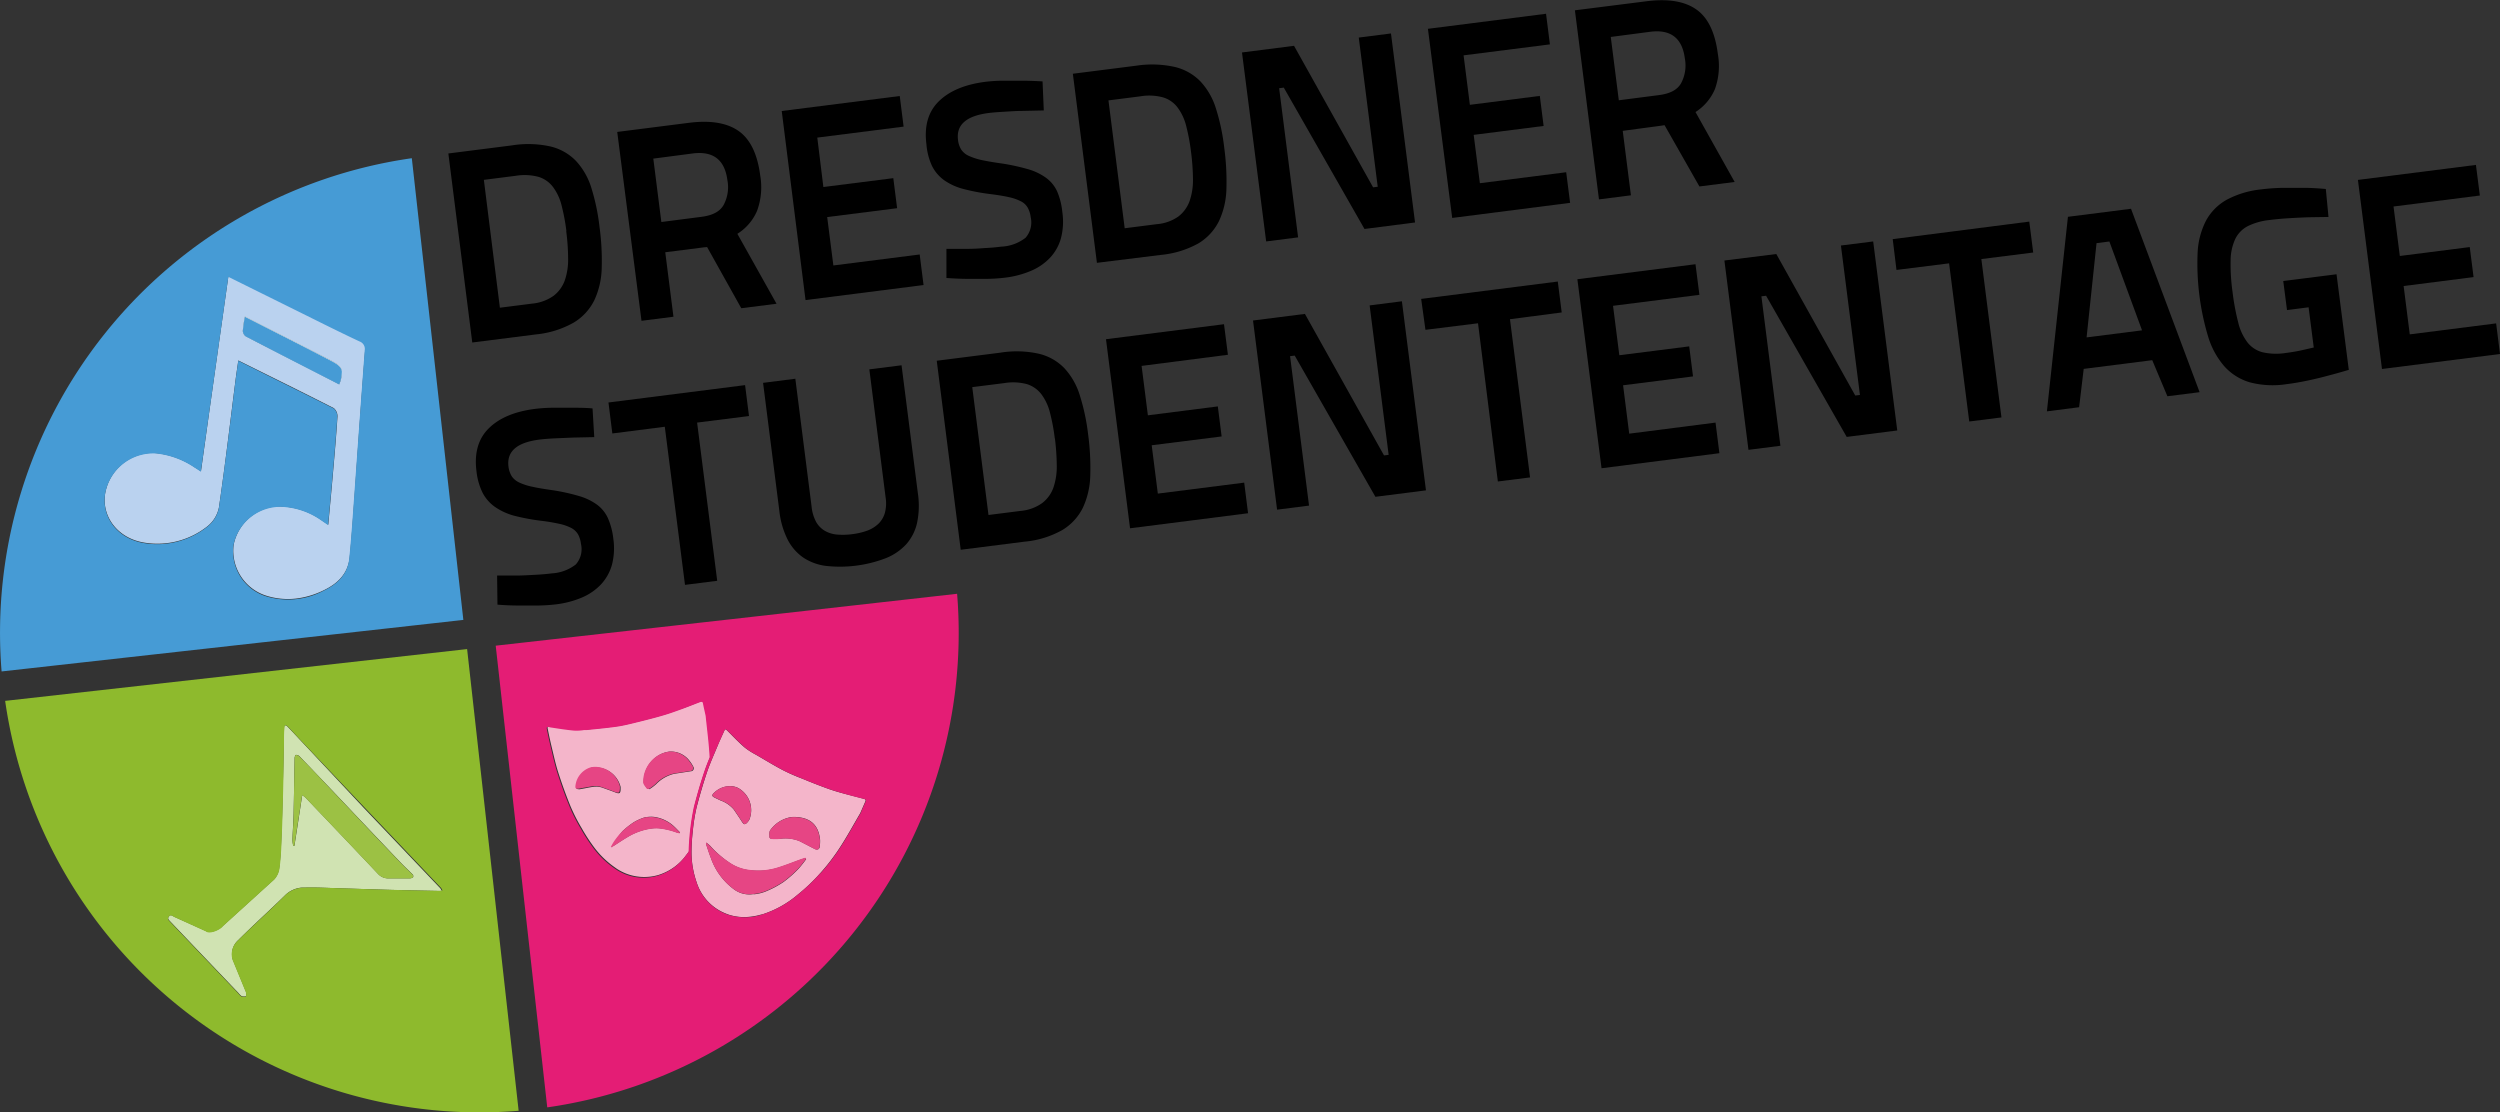
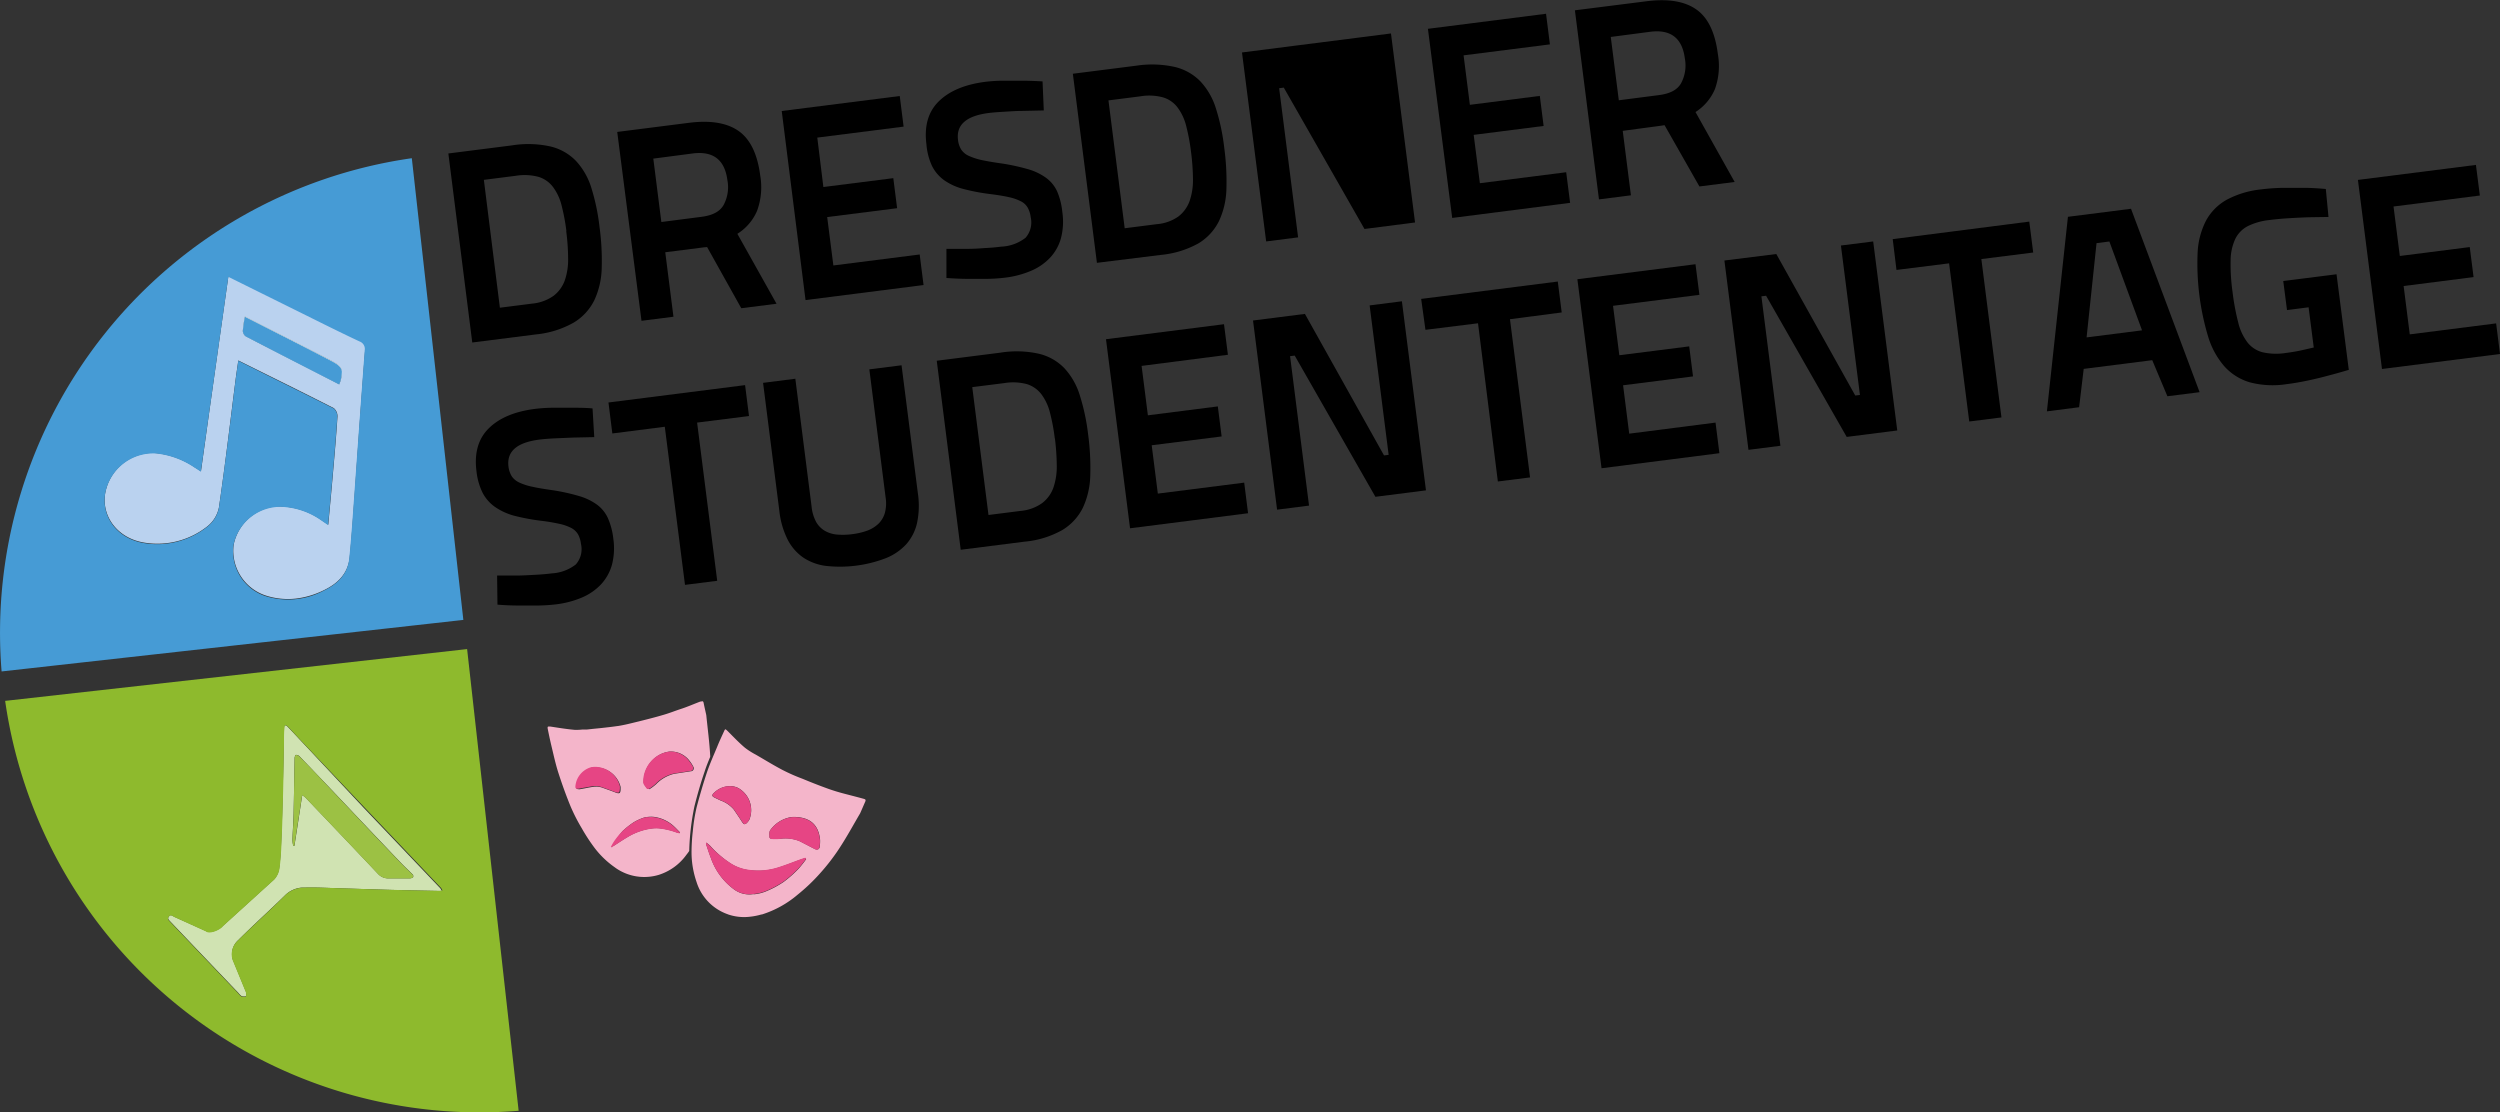
<svg xmlns="http://www.w3.org/2000/svg" xmlns:ns1="http://sodipodi.sourceforge.net/DTD/sodipodi-0.dtd" xmlns:ns2="http://www.inkscape.org/namespaces/inkscape" viewBox="0 0 485.11 215.81" version="1.1" id="svg10536" ns1:docname="stuta_logo.svg" ns2:version="1.2.1 (9c6d41e410, 2022-07-14)">
  <rect x="0" y="0" width="485.11" height="215.81" fill="#333333" stroke="none" />
  <ns1:namedview id="namedview10538" pagecolor="#ffffff" bordercolor="#666666" borderopacity="1.0" ns2:showpageshadow="2" ns2:pageopacity="0.0" ns2:pagecheckerboard="0" ns2:deskcolor="#d1d1d1" showgrid="false" ns2:zoom="2.5705511" ns2:cx="242.94401" ns2:cy="107.75899" ns2:window-width="1920" ns2:window-height="1031" ns2:window-x="0" ns2:window-y="0" ns2:window-maximized="1" ns2:current-layer="svg10536" />
  <defs id="defs10458">
    <clipPath id="a">
      <rect x="34.44" y="-61.31" width="247.82" height="350.62" transform="translate(23.3 254.83) rotate(-81.95)" style="fill:none" id="rect10455" />
    </clipPath>
  </defs>
  <g style="clip-path:url(#a)" clip-path="url(#a)" id="g10492">
    <path d="M136.06,136.13h-.16c-1.23.46-2.44,1-3.67,1.4s-2.3.84-3.48,1.18c-1.59.47-3.21.88-4.82,1.28-1.36.33-2.72.69-4.1.9h-.06c-.74.11-1.47.2-2.21.28h0c-.83.1-1.65.18-2.48.26l-1.2.13H113a9.54,9.54,0,0,1-1.51.06h0c-1.58-.14-3.14-.4-4.71-.64h-.34c-.18,0-.21.14-.15.47h0c.22,1.1.45,2.19.71,3.28.42,1.75.8,3.52,1.35,5.23.72,2.24,1.52,4.46,2.42,6.64a35.05,35.05,0,0,0,2.1,4.09,35.46,35.46,0,0,0,2.34,3.62,17.5,17.5,0,0,0,4.1,4h0l.22.16a9.68,9.68,0,0,0,6.52,1.65h0a9.52,9.52,0,0,0,1.75-.35,10.52,10.52,0,0,0,5.42-3.94,7.17,7.17,0,0,0,.52-.71,48.2,48.2,0,0,1,1-8.61c.56-2.25,1.22-4.55,2-6.83.32-1,.69-1.9,1.07-2.82v-.18c-.14-2.65-.5-5.3-.76-7.91-.18-.84-.37-1.64-.53-2.45h0c-.06-.2-.17-.26-.31-.25h0m-10.29,17a.42.42,0,0,1-.31-.06c-.28-.4-.73-.85-.7-1.27a6,6,0,0,1,2.62-5,5.54,5.54,0,0,1,2.35-.9,4.52,4.52,0,0,1,3.95,1.82,6.44,6.44,0,0,1,.67,1.05.59.59,0,0,1-.08.82.59.59,0,0,1-.37.13l-1.62.25h0c-.55.09-1.11.16-1.66.26a7.23,7.23,0,0,0-3.45,2,8.81,8.81,0,0,1-1.2.91.47.47,0,0,1-.2.06m-13.61,0c-.42,0-.56-.11-.5-.57a4.22,4.22,0,0,1,3.16-3.64h.3a5,5,0,0,1,5.16,3.77v.41c0,.55-.11.79-.36.82a1.57,1.57,0,0,1-.67-.16c-.84-.33-1.69-.62-2.54-.93a3.68,3.68,0,0,0-1.71-.16c-.48.06-1,.16-1.45.25s-.89.17-1.34.24h-.06m6.53,11.33-.13-.07a10.17,10.17,0,0,1,.7-1.2,14.61,14.61,0,0,1,1.39-1.94,15.47,15.47,0,0,1,2.1-1.68,9.13,9.13,0,0,1,1.78-.86,3.16,3.16,0,0,1,1-.23,5,5,0,0,1,1.34,0,7.07,7.07,0,0,1,3.9,1.94c.35.33.67.69,1,1v.19a3.22,3.22,0,0,1-.6-.13,14.24,14.24,0,0,0-3.15-.78,6.35,6.35,0,0,0-1.63,0,10.58,10.58,0,0,0-1.23.22,12.15,12.15,0,0,0-3.48,1.42c-.92.54-1.79,1.13-2.68,1.7l-.47.27" style="fill:#f4b5ca" id="path10460" />
    <path d="M140.77,141.51h0c-.08,0-.16.13-.25.34h0c-.46,1-.93,2-1.36,3.07-.69,1.66-1.43,3.31-2,5-.74,2.24-1.4,4.51-2,6.79a34.87,34.87,0,0,0-.72,4.54,36.52,36.52,0,0,0-.25,4.31,17.53,17.53,0,0,0,.11,1.78,18,18,0,0,0,.87,3.83,9.68,9.68,0,0,0,6,6.22l.15.06a9.58,9.58,0,0,0,4.25.43h0a12.79,12.79,0,0,0,2.2-.44h.1a19.86,19.86,0,0,0,6.89-3.82,36,36,0,0,0,4.38-4.17,40,40,0,0,0,3.71-4.81c1.46-2.22,2.73-4.57,4.06-6.83.35-.79.67-1.54,1-2.29a.69.69,0,0,0,.05-.24c0-.14-.14-.21-.31-.26-1.26-.35-2.53-.67-3.79-1s-2.36-.67-3.5-1.09c-1.57-.57-3.11-1.18-4.65-1.82a35.25,35.25,0,0,1-3.84-1.69c-1.78-.93-3.5-2-5.24-3a14,14,0,0,1-2.07-1.32c-1.19-1-2.3-2.18-3.42-3.3l-.08-.07c-.14-.14-.24-.21-.33-.2h0m3.79,18.4c-.19,0-.36-.16-.62-.57-.48-.76-1-1.5-1.5-2.25a6,6,0,0,0-2.61-1.79c-.4-.2-.82-.38-1.23-.6s-.44-.43-.11-.78a4.56,4.56,0,0,1,2.73-1.37,3.62,3.62,0,0,1,2,.3,4.92,4.92,0,0,1,2.22,6.2,4,4,0,0,1-.23.34c-.25.31-.43.47-.6.49m14,4.94a.84.84,0,0,1-.44-.1c-.49-.24-1-.5-1.45-.75h0l-1.5-.77a7.27,7.27,0,0,0-3.94-.44,12.51,12.51,0,0,1-1.5,0c-.16,0-.42-.2-.42-.31,0-.49-.09-1.12.18-1.43a6.21,6.21,0,0,1,4.1-2.5,5.57,5.57,0,0,1,1,0c2.78.19,4.28,1.66,4.54,4.47a6.36,6.36,0,0,1-.08,1.23.55.55,0,0,1-.48.6m-12.31,8.66-.62.06a5,5,0,0,1-3.24-1,12.72,12.72,0,0,1-4.46-6.08c-.34-.85-.61-1.73-.91-2.6a2.41,2.41,0,0,1,0-.38,5.65,5.65,0,0,1,.77.62,19.77,19.77,0,0,0,3.94,3.42,8.52,8.52,0,0,0,4,1.35,12.7,12.7,0,0,0,5.37-.56c1.49-.47,2.94-1.06,4.41-1.59l.75-.24.15.22a20.46,20.46,0,0,1-1.48,1.86,22.2,22.2,0,0,1-2.91,2.57,18.84,18.84,0,0,1-3.61,1.9,8.11,8.11,0,0,1-2.18.49" style="fill:#f4b5ca" id="path10462" />
-     <path d="M159.15,169.46a36,36,0,0,1-4.38,4.17,19.86,19.86,0,0,1-6.89,3.82,10.55,10.55,0,0,1-6.71,0,9.68,9.68,0,0,1-6-6.22,17.86,17.86,0,0,1-1-5.61,36.52,36.52,0,0,1,.25-4.31,34.87,34.87,0,0,1,.72-4.54c.56-2.28,1.22-4.55,2-6.79.57-1.7,1.31-3.35,2-5,.43-1,.9-2.06,1.36-3.07.23-.48.33-.46.7-.09,1.12,1.12,2.23,2.26,3.42,3.3a14,14,0,0,0,2.07,1.32c1.74,1,3.46,2.06,5.24,3,1.24.65,2.55,1.16,3.84,1.69,1.54.64,3.08,1.25,4.65,1.82,1.14.42,2.33.75,3.5,1.09s2.52.69,3.79,1c.25.07.39.19.26.5-.35.75-.67,1.5-1,2.29-1.33,2.26-2.6,4.61-4.06,6.83a40,40,0,0,1-3.71,4.81m-52.53-28.34c1.57.24,3.13.5,4.71.64a8.72,8.72,0,0,0,1.91-.1h.54c2-.21,4-.39,6-.68,1.38-.21,2.74-.57,4.1-.9,1.61-.4,3.23-.81,4.82-1.28,1.18-.34,2.33-.76,3.48-1.18s2.44-.94,3.67-1.4c.24-.09.43-.08.5.25.16.81.35,1.61.53,2.45.26,2.61.62,5.26.76,7.91V147c-.38.92-.75,1.86-1.07,2.82-.76,2.28-1.42,4.58-2,6.83a48.2,48.2,0,0,0-1,8.61,7.17,7.17,0,0,1-.52.71,10.52,10.52,0,0,1-5.42,3.94,9.69,9.69,0,0,1-8.53-1.47,17.5,17.5,0,0,1-4.1-4,35.46,35.46,0,0,1-2.34-3.62,35.05,35.05,0,0,1-2.1-4.09c-.9-2.18-1.7-4.4-2.42-6.64-.55-1.71-.92-3.48-1.35-5.23-.26-1.09-.49-2.18-.71-3.28-.1-.52,0-.56.51-.48M96.19,125.29l10,89.59a93,93,0,0,0,79.53-99.66Z" style="fill:#e41d75" id="path10464" />
    <path d="M129.77,145.86a5.54,5.54,0,0,0-2.35.9,6,6,0,0,0-2.62,5c0,.42.42.87.7,1.27a.42.42,0,0,0,.31.06.47.47,0,0,0,.2-.06,8.81,8.81,0,0,0,1.2-.91,7.23,7.23,0,0,1,3.45-2c.55-.1,1.11-.17,1.66-.26h0l1.62-.25a.58.58,0,0,0,.58-.58.56.56,0,0,0-.13-.37,6.44,6.44,0,0,0-.67-1,4.52,4.52,0,0,0-3.95-1.82" style="fill:#e64584" id="path10466" />
    <path d="M141.21,152.55a4.56,4.56,0,0,0-2.73,1.37c-.33.35-.3.56.12.78s.82.4,1.22.6a6,6,0,0,1,2.61,1.79l1.5,2.25c.26.41.43.6.62.57s.35-.18.6-.49a4,4,0,0,0,.23-.34,4.92,4.92,0,0,0-2.22-6.2,3.62,3.62,0,0,0-2-.3" style="fill:#e64584" id="path10468" />
    <path d="M125.65,158.54a3.16,3.16,0,0,0-1,.23,9.13,9.13,0,0,0-1.78.86,16.83,16.83,0,0,0-2.1,1.66,15.11,15.11,0,0,0-1.54,1.85,10.17,10.17,0,0,0-.7,1.2l.13.07.47-.27c.89-.57,1.76-1.16,2.68-1.7a12.15,12.15,0,0,1,3.48-1.42,10.58,10.58,0,0,1,1.23-.22,6.35,6.35,0,0,1,1.63,0,14.24,14.24,0,0,1,3.15.78,3.22,3.22,0,0,0,.6.13v-.19c-.34-.34-.66-.7-1-1a7.07,7.07,0,0,0-3.9-1.94,5,5,0,0,0-1.34,0" style="fill:#e64584" id="path10470" />
    <path d="M137,163.47a2.41,2.41,0,0,0,0,.38c.3.87.57,1.75.91,2.6a12.72,12.72,0,0,0,4.46,6.08,5,5,0,0,0,3.24,1l.62-.06a8.11,8.11,0,0,0,2.18-.49,18.84,18.84,0,0,0,3.61-1.9,22.2,22.2,0,0,0,2.91-2.57,20.46,20.46,0,0,0,1.48-1.86l-.15-.22-.75.24c-1.47.53-2.92,1.12-4.41,1.59a12.7,12.7,0,0,1-5.37.56,8.52,8.52,0,0,1-4-1.35,19.92,19.92,0,0,1-4-3.38,5.65,5.65,0,0,0-.77-.62" style="fill:#e64584" id="path10472" />
    <path d="M115.12,148.84h-.3a4.22,4.22,0,0,0-3.16,3.64c-.06.46.08.61.5.57h.06c.45-.07.89-.17,1.34-.24s1-.19,1.45-.25a3.68,3.68,0,0,1,1.71.16c.85.31,1.7.6,2.54.93a1.57,1.57,0,0,0,.67.16c.25,0,.33-.27.36-.82v-.41a5,5,0,0,0-5.16-3.77" style="fill:#e64584" id="path10474" />
    <path d="M153.58,158.57a6.21,6.21,0,0,0-4.1,2.5c-.27.31-.17.94-.18,1.43,0,.11.26.29.42.31a12.51,12.51,0,0,0,1.5,0,7.27,7.27,0,0,1,3.94.44c.51.25,1,.52,1.5.77h0c.48.25,1,.51,1.44.75a.87.87,0,0,0,.45.1c.26,0,.44-.24.48-.6a6.36,6.36,0,0,0,.08-1.23c-.26-2.81-1.76-4.28-4.54-4.47a5.57,5.57,0,0,0-1,0" style="fill:#e64584" id="path10476" />
    <path d="M55.22,140.71a3.56,3.56,0,0,0-.1.47c0,.91-.06,1.82-.08,2.74,0,3-.09,6.07-.16,9.1-.07,3.31-.16,6.62-.3,9.92-.07,1.84-.16,3.69-.4,5.51a4,4,0,0,1-1,2.19l-10,9.08h0a4.13,4.13,0,0,1-2.28,1.11h0a1.28,1.28,0,0,1-.92-.17h0l-6.21-2.79h0l-.09-.05a1,1,0,0,0-.55-.23h0a.51.51,0,0,0-.32.19h0a.52.52,0,0,0-.17.42c0,.22.22.4.39.59l13.25,13.9a2.69,2.69,0,0,0,.64.62,2,2,0,0,0,.85,0c0-.22,0-.45,0-.67v-.1l-2.57-6.26a3.1,3.1,0,0,1-.17-.79,3.64,3.64,0,0,1,1.19-3.06c3-3,6.18-5.86,9.23-8.84h0a5.2,5.2,0,0,1,3-1.35H59c2.41-.08,4.83.08,7.25.14,3.24.1,6.47.21,9.71.3,3,.08,6.07.14,9.11.2h.65a2.9,2.9,0,0,0-.31-.54L70.62,156.8h0L58.9,144.29c-1.07-1.12-2.11-2.26-3.18-3.38-.11-.12-.33-.14-.5-.21m1.89,23.43h-.2a5.51,5.51,0,0,1-.17-1.14c.06-1.72.19-3.45.23-5.18.09-3.58.12-7.16.2-10.74,0-.21.15-.58.25-.59h0a1,1,0,0,1,.69.26c2,2.1,4.06,4.23,6.08,6.36,1.72,1.8,3.42,3.61,5.14,5.42q4.19,4.42,8.39,8.83c.78.82,1.62,1.58,2.41,2.39a.55.55,0,0,1,0,.53,1.63,1.63,0,0,1-.57.17H75.48a2.71,2.71,0,0,1-2.07-.82q-7.05-7.47-14.16-14.89a6.7,6.7,0,0,0-.6-.45c-.52,3.39-1,6.62-1.52,9.85" style="fill:#d0e3b2" id="path10478" />
    <path d="M85.14,172.87c-3-.06-6.08-.12-9.11-.2-3.24-.08-6.47-.2-9.71-.3-2.42-.06-4.84-.22-7.25-.14a5.29,5.29,0,0,0-3.68,1.43c-3,3-6.2,5.85-9.23,8.84a3.59,3.59,0,0,0-1,3.85l2.57,6.26a3.31,3.31,0,0,1,0,.77,2,2,0,0,1-.85,0,2.69,2.69,0,0,1-.64-.62L33,178.86c-.28-.3-.6-.57-.22-1s.64-.14,1,.06l6.17,2.81c.72.63,2.84-.31,3.3-1l10-9.08a4,4,0,0,0,1-2.19c.24-1.82.33-3.67.4-5.51.14-3.3.23-6.61.3-9.92.07-3,.11-6.07.16-9.1,0-.92,0-1.83.08-2.74a3.56,3.56,0,0,1,.1-.47c.17.07.39.09.5.21,1.07,1.12,2.11,2.26,3.18,3.38l11.79,12.4h0l14.78,15.54a2.26,2.26,0,0,1,.32.54c-.21,0-.43.07-.65.09M1,136a93,93,0,0,0,99.64,79.54l-10-89.59Z" style="fill:#8eba2d" id="path10480" />
    <path d="M57.42,146.5c-.1,0-.25.38-.25.59-.08,3.58-.11,7.16-.2,10.74,0,1.73-.17,3.46-.23,5.18a5.51,5.51,0,0,0,.17,1.14h.2c.5-3.23,1-6.46,1.52-9.85a6.7,6.7,0,0,1,.6.45q7.1,7.44,14.16,14.89a2.71,2.71,0,0,0,2.07.82h4.08a1.63,1.63,0,0,0,.57-.17.55.55,0,0,0,0-.53c-.79-.81-1.63-1.57-2.41-2.39q-4.22-4.4-8.39-8.83c-1.72-1.81-3.42-3.62-5.14-5.42-2-2.13-4-4.26-6.08-6.36a1,1,0,0,0-.69-.26h0" style="fill:#9cc144" id="path10482" />
    <path d="M44.31,53.65C42.52,66.34,40.75,78.83,39,91.45c-.47-.3-.81-.54-1.17-.75a16.36,16.36,0,0,0-7.5-2.77,8.45,8.45,0,0,0-1.59,0A9.49,9.49,0,0,0,20.37,96c-.55,4.5,2.66,8.5,7.64,9.29a15.59,15.59,0,0,0,12.24-3.17,6.23,6.23,0,0,0,2.23-3.65c1.19-8.06,2.13-16.15,3.16-24.23.17-1.37.38-2.74.6-4.3,6.36,3.16,12.47,6.16,18.53,9.25a2.05,2.05,0,0,1,.72,1.63c-.23,3.64-.55,7.28-.87,10.91-.28,3.3-.6,6.61-.92,10.09l-1.46-1a14.49,14.49,0,0,0-7.57-2.54,8.83,8.83,0,0,0-1.26,0,9.3,9.3,0,0,0-8.07,7.43,9.17,9.17,0,0,0,6.09,9.8,13.89,13.89,0,0,0,6,.64,16.59,16.59,0,0,0,5.42-1.63c2.66-1.28,4.64-3.17,5-6.3.27-2.63.47-5.26.66-7.9C69.29,89.52,70,78.71,70.85,67.9a1.54,1.54,0,0,0-1-1.83c-3.43-1.63-6.84-3.33-10.24-5l-15.2-7.53m2.71,10.75v-.11a21.38,21.38,0,0,1,.42-2.76l9.28,4.72c2.43,1.24,4.87,2.49,7.3,3.75,1.46.77,2.13,1.27,2.22,2.15a6.42,6.42,0,0,1-.52,2.52c-6-3.1-12.1-6.19-18.12-9.32a1.39,1.39,0,0,1-.58-1" style="fill:#bad2ef" id="path10484" />
    <path d="M65.82,74.54c1-2.84.76-3.38-1.7-4.66s-4.87-2.52-7.3-3.76L47.54,61.4a21.38,21.38,0,0,0-.42,2.76,1.37,1.37,0,0,0,.58,1.06c6,3.13,12.07,6.22,18.12,9.32" style="fill:#fff" id="path10486" />
    <path d="M47.54,61.4a21.38,21.38,0,0,0-.42,2.76v.13a1.39,1.39,0,0,0,.58,1c6,3.13,12.07,6.22,18.12,9.32a6.42,6.42,0,0,0,.52-2.52c-.09-.88-.76-1.38-2.22-2.14-2.43-1.27-4.87-2.52-7.3-3.76l-9.28-4.72" style="fill:#469bd5" id="path10488" />
    <path d="M70.77,68c-.81,10.81-1.56,21.62-2.34,32.43-.19,2.64-.39,5.27-.66,7.9-.31,3.13-2.29,5-5,6.3a14.65,14.65,0,0,1-11.38,1,9.17,9.17,0,0,1-6.09-9.8,9.31,9.31,0,0,1,9.33-7.48,14.49,14.49,0,0,1,7.57,2.54l1.46,1c.32-3.48.64-6.79.92-10.09.32-3.63.64-7.27.87-10.91a2.05,2.05,0,0,0-.68-1.63C58.71,76.2,52.6,73.2,46.24,70c-.22,1.56-.43,2.93-.6,4.3-1,8.08-2,16.17-3.16,24.23a6.23,6.23,0,0,1-2.23,3.65A15.59,15.59,0,0,1,28,105.39c-5-.79-8.19-4.79-7.64-9.29A9.49,9.49,0,0,1,30.3,88a16.36,16.36,0,0,1,7.5,2.77c.36.21.7.45,1.17.75,1.78-12.62,3.55-25.11,5.34-37.8l15.2,7.53c3.4,1.69,6.8,3.39,10.24,5a1.54,1.54,0,0,1,1,1.83M.31,130.29l89.6-10-10-89.59A93,93,0,0,0,.31,130.29" style="fill:#469bd5" id="path10490" />
  </g>
  <path d="M104,64.89,91.64,66.46,87,29.78l12.35-1.57a19.92,19.92,0,0,1,7.46.21,10.14,10.14,0,0,1,4.94,2.79,13.58,13.58,0,0,1,3,5.25A40.92,40.92,0,0,1,116.33,44a48.66,48.66,0,0,1,.43,8,15.62,15.62,0,0,1-1.44,6.27,10.44,10.44,0,0,1-4,4.33A18.42,18.42,0,0,1,104,64.89Zm5.91-20a38.29,38.29,0,0,0-.93-5,10,10,0,0,0-1.64-3.56,5.55,5.55,0,0,0-2.81-2,10.56,10.56,0,0,0-4.44-.22l-6.2.79L97,59.71l6.2-.79a8.51,8.51,0,0,0,4.23-1.53,6.52,6.52,0,0,0,2.17-3,12.31,12.31,0,0,0,.64-4.26,42.32,42.32,0,0,0-.37-5.28Z" style="fill:#000000" id="path10494" />
  <path d="M136.56,48l-7.47.95,1.59,12.51-6.2.79L119.77,25.6l13.84-1.76q6.3-.81,9.7,1.57t4.21,8.67a13.28,13.28,0,0,1-.62,6.84,9.79,9.79,0,0,1-3.82,4.45l7.6,13.57-6.84.87-6.63-11.87Zm4.59-13c-.5-4-2.76-5.73-6.75-5.22l-7.63,1,1.56,12.3,7.74-1c2.16-.27,3.6-1,4.34-2.3a7.3,7.3,0,0,0,.74-4.81Z" style="fill:#000000" id="path10496" />
  <path d="M151.69,21.54l22.9-2.91.75,5.94L158.59,26.7l1.18,9.59,13.57-1.72.74,5.83-13.57,1.72,1.2,9.39,16.75-2.13.75,5.93-22.9,2.92Z" style="fill:#000000" id="path10498" />
  <path d="M202.54,21.43l-4.14.09c-1.14,0-2.31.09-3.51.16s-2.18.14-3,.24q-6.51.82-6,5.17a4.53,4.53,0,0,0,.62,1.92A3.48,3.48,0,0,0,188,30.25a12.41,12.41,0,0,0,2.59.83c1.05.22,2.38.45,4,.67a42.47,42.47,0,0,1,5,1.11A11.22,11.22,0,0,1,203,34.52a6.72,6.72,0,0,1,2.14,2.64,13.51,13.51,0,0,1,1,4,12.74,12.74,0,0,1-.27,5.07,9.08,9.08,0,0,1-2.13,3.8,10.91,10.91,0,0,1-3.72,2.54,18.45,18.45,0,0,1-5,1.31,31.48,31.48,0,0,1-3.5.23h-3.7c-1.36,0-2.75-.07-4.17-.17l0-5.65h3.88q1.66,0,3.48-.15c1.22-.06,2.3-.15,3.25-.28A8.24,8.24,0,0,0,199,46.14a4.51,4.51,0,0,0,1-4,5,5,0,0,0-.56-1.81,3.14,3.14,0,0,0-1.29-1.24,9.25,9.25,0,0,0-2.28-.81c-.95-.22-2.13-.42-3.55-.6a40.49,40.49,0,0,1-5.34-1A11.64,11.64,0,0,1,183.25,35a7.63,7.63,0,0,1-2.37-2.74A12.16,12.16,0,0,1,179.77,28q-.68-5.31,2.39-8.33t9-3.79a30.4,30.4,0,0,1,3.44-.22h3.64c1.33,0,2.68.06,4.06.13Z" style="fill:#000000" id="path10500" />
  <path d="M225.2,49.47,212.85,51l-4.67-36.69,12.35-1.57A20.34,20.34,0,0,1,228,13a10.24,10.24,0,0,1,4.94,2.8,13.54,13.54,0,0,1,3,5.24,40.12,40.12,0,0,1,1.61,7.58,48.66,48.66,0,0,1,.43,8,15.62,15.62,0,0,1-1.44,6.27,10.47,10.47,0,0,1-4,4.34A18.58,18.58,0,0,1,225.2,49.47Zm5.91-20a38.29,38.29,0,0,0-.93-5,10,10,0,0,0-1.64-3.56,5.51,5.51,0,0,0-2.81-2,10.25,10.25,0,0,0-4.44-.22l-6.2.79,3.15,24.81,6.21-.79A8.44,8.44,0,0,0,228.67,42a6.59,6.59,0,0,0,2.17-3,12.54,12.54,0,0,0,.65-4.25,44.5,44.5,0,0,0-.38-5.29Z" style="fill:#000000" id="path10502" />
-   <path d="M241,10.18,251.1,8.89l15.34,27.46.9-.11L263.66,7.29l6.25-.8,4.67,36.68-9.81,1.26L249.11,17l-.9.12,3.68,28.94-6.2.79Z" style="fill:#000000" id="path10504" />
+   <path d="M241,10.18,251.1,8.89L263.66,7.29l6.25-.8,4.67,36.68-9.81,1.26L249.11,17l-.9.12,3.68,28.94-6.2.79Z" style="fill:#000000" id="path10504" />
  <path d="M277.08,5.59,300,2.67l.75,5.94L284,10.74l1.22,9.6,13.57-1.73.74,5.83-13.57,1.73,1.2,9.38,16.75-2.13.76,5.94-22.88,2.93Z" style="fill:#000000" id="path10506" />
  <path d="M322.35,24.39l-7.47,1,1.59,12.51-6.2.79L305.6,2,319.44.25q6.3-.81,9.7,1.57c2.27,1.57,3.67,4.47,4.2,8.67a13.22,13.22,0,0,1-.57,6.8A9.79,9.79,0,0,1,329,21.74l7.6,13.57-6.84.87L323,24.29Zm4.59-13q-.75-6-6.75-5.22l-7.63,1,1.56,12.29,7.74-1c2.16-.27,3.6-1,4.34-2.3a7.33,7.33,0,0,0,.74-4.8Z" style="fill:#000000" id="path10508" />
  <path d="M115.31,84.82l-4.14.09-3.51.15c-1.2.06-2.18.14-3,.24-4.35.56-6.33,2.28-6,5.18a4.78,4.78,0,0,0,.62,1.91,3.57,3.57,0,0,0,1.48,1.24,11.34,11.34,0,0,0,2.59.83c1,.23,2.38.45,4,.68a38.8,38.8,0,0,1,5,1.11,11.22,11.22,0,0,1,3.47,1.66,6.69,6.69,0,0,1,2.14,2.63,13.51,13.51,0,0,1,1.05,4,12.74,12.74,0,0,1-.27,5.07,9.3,9.3,0,0,1-2.13,3.8,11.08,11.08,0,0,1-3.72,2.55,18.45,18.45,0,0,1-5,1.31,34.08,34.08,0,0,1-3.5.23H100.7c-1.36,0-2.75-.06-4.17-.17l-.07-5.65h3.88c1.11,0,2.27-.08,3.48-.14s2.3-.16,3.25-.28a8.32,8.32,0,0,0,4.66-1.73,4.45,4.45,0,0,0,1-4,5.06,5.06,0,0,0-.55-1.82,3.34,3.34,0,0,0-1.29-1.24,9.18,9.18,0,0,0-2.29-.81,35.54,35.54,0,0,0-3.55-.6,41.71,41.71,0,0,1-5.33-1A12,12,0,0,1,96,98.33a7.73,7.73,0,0,1-2.37-2.74,12.43,12.43,0,0,1-1.17-4.14q-.68-5.3,2.38-8.33t9-3.78a30.58,30.58,0,0,1,3.45-.22h3.64c1.33,0,2.68,0,4.05.13Z" style="fill:#000000" id="path10510" />
  <path d="M118.07,78.1l26.51-3.37.76,6L135.27,82l3.9,30.7-6.25.79L129,82.81l-10.18,1.3Z" style="fill:#000000" id="path10512" />
  <path d="M158.37,101.29a4.67,4.67,0,0,0,1.7,1.72,5.69,5.69,0,0,0,2.38.72,13.66,13.66,0,0,0,2.93-.08,13.43,13.43,0,0,0,2.93-.69,6.46,6.46,0,0,0,2.15-1.33,4.8,4.8,0,0,0,1.24-2.09,7.23,7.23,0,0,0,.15-3l-3.16-24.87,6.25-.79,3.17,24.86a16.23,16.23,0,0,1-.16,5.73,9.33,9.33,0,0,1-2.11,4.15,10.84,10.84,0,0,1-4,2.71,24.85,24.85,0,0,1-11.58,1.48,10.28,10.28,0,0,1-4.44-1.65,9.53,9.53,0,0,1-3-3.49,16.32,16.32,0,0,1-1.59-5.51l-3.16-24.87,6.26-.8,3.16,24.86A8,8,0,0,0,158.37,101.29Z" style="fill:#000000" id="path10514" />
  <path d="M198.77,105.11l-12.35,1.57L181.77,70l12.36-1.57a19.87,19.87,0,0,1,7.45.21,10.14,10.14,0,0,1,4.94,2.79,13.58,13.58,0,0,1,3,5.25,40.94,40.94,0,0,1,1.62,7.58,48.65,48.65,0,0,1,.42,8,15.62,15.62,0,0,1-1.44,6.27,10.44,10.44,0,0,1-4,4.33A18.3,18.3,0,0,1,198.77,105.11Zm5.91-20a38.29,38.29,0,0,0-.93-5,10,10,0,0,0-1.64-3.56,5.65,5.65,0,0,0-2.8-2,10.45,10.45,0,0,0-4.45-.21l-6.2.78,3.15,24.81,6.21-.79a8.44,8.44,0,0,0,4.22-1.53,6.52,6.52,0,0,0,2.17-3,12.56,12.56,0,0,0,.65-4.26,46.51,46.51,0,0,0-.36-5.28Z" style="fill:#000000" id="path10516" />
  <path d="M214.61,65.82l22.9-2.91.76,5.93L221.52,71l1.22,9.59,13.57-1.73.74,5.83L223.48,86.4l1.19,9.38,16.76-2.13.75,5.94-22.9,2.92Z" style="fill:#000000" id="path10518" />
  <path d="M243.14,62.19l10.07-1.28,15.35,27.46.9-.11-3.69-29,6.26-.8,4.67,36.69-9.81,1.25L251.23,69l-.9.11,3.68,29-6.2.79Z" style="fill:#000000" id="path10520" />
  <path d="M275.77,58l26.51-3.37.76,6L293,61.94l3.9,30.7-6.25.79-3.85-30.7L276.6,64Z" style="fill:#000000" id="path10522" />
  <path d="M306.08,54.18,329,51.27l.76,5.94L313,59.34l1.22,9.59,13.56-1.72.74,5.83-13.57,1.72,1.19,9.39L332.89,82l.75,5.94-22.87,2.92Z" style="fill:#000000" id="path10524" />
  <path d="M334.61,50.55l10.07-1.26L360,76.75l.91-.11-3.69-29,6.26-.79,4.67,36.68-9.81,1.25L342.7,57.39l-.91.11,3.69,29-6.2.79Z" style="fill:#000000" id="path10526" />
  <path d="M367.27,46.4,393.77,43l.76,6-10.06,1.27L388.37,81l-6.25.79-3.91-30.69L368,52.38Z" style="fill:#000000" id="path10528" />
  <path d="M401.27,42.07l12.24-1.56L426.82,76.1l-6.25.79-2.94-7-13.3,1.69-.89,7.44-6.25.8Zm3.62,23.4,10.76-1.37-6.34-17.24-2.49.32Z" style="fill:#000000" id="path10530" />
  <path d="M443.05,54.53l10.34-1.31,2.38,18.55c-1.46.43-2.88.83-4.27,1.19-1.21.33-2.52.64-3.92.93s-2.66.5-3.8.64a17.53,17.53,0,0,1-7.21-.34,10.68,10.68,0,0,1-4.94-3.1,15.65,15.65,0,0,1-3.12-5.66,49.22,49.22,0,0,1-2.07-16.49,15,15,0,0,1,1.66-6.19,10.26,10.26,0,0,1,4-4,18.11,18.11,0,0,1,6.66-2,38.66,38.66,0,0,1,4.3-.3h4.07c1.44,0,2.83.11,4.18.22l.52,5.43-3.87.06q-1.71.06-3.72.18c-1.33.08-2.6.19-3.8.35a12.48,12.48,0,0,0-4.27,1.19,5.52,5.52,0,0,0-2.43,2.49,10,10,0,0,0-.9,4.13,38.21,38.21,0,0,0,.37,6.14,45.28,45.28,0,0,0,1.12,6,10.3,10.3,0,0,0,1.8,3.83,5.44,5.44,0,0,0,2.94,1.89,11.85,11.85,0,0,0,4.48.13c.64-.08,1.27-.18,1.91-.29s1.2-.24,1.73-.36l1.78-.41-1-7.8-4.19.54Z" style="fill:#000000" id="path10532" />
  <path d="M457.54,34.91,480.44,32l.76,5.94-16.75,2.13,1.22,9.6,13.57-1.73.74,5.83-13.57,1.73,1.19,9.38,16.76-2.13.75,5.94-22.9,2.91Z" style="fill:#000000" id="path10534" />
</svg>